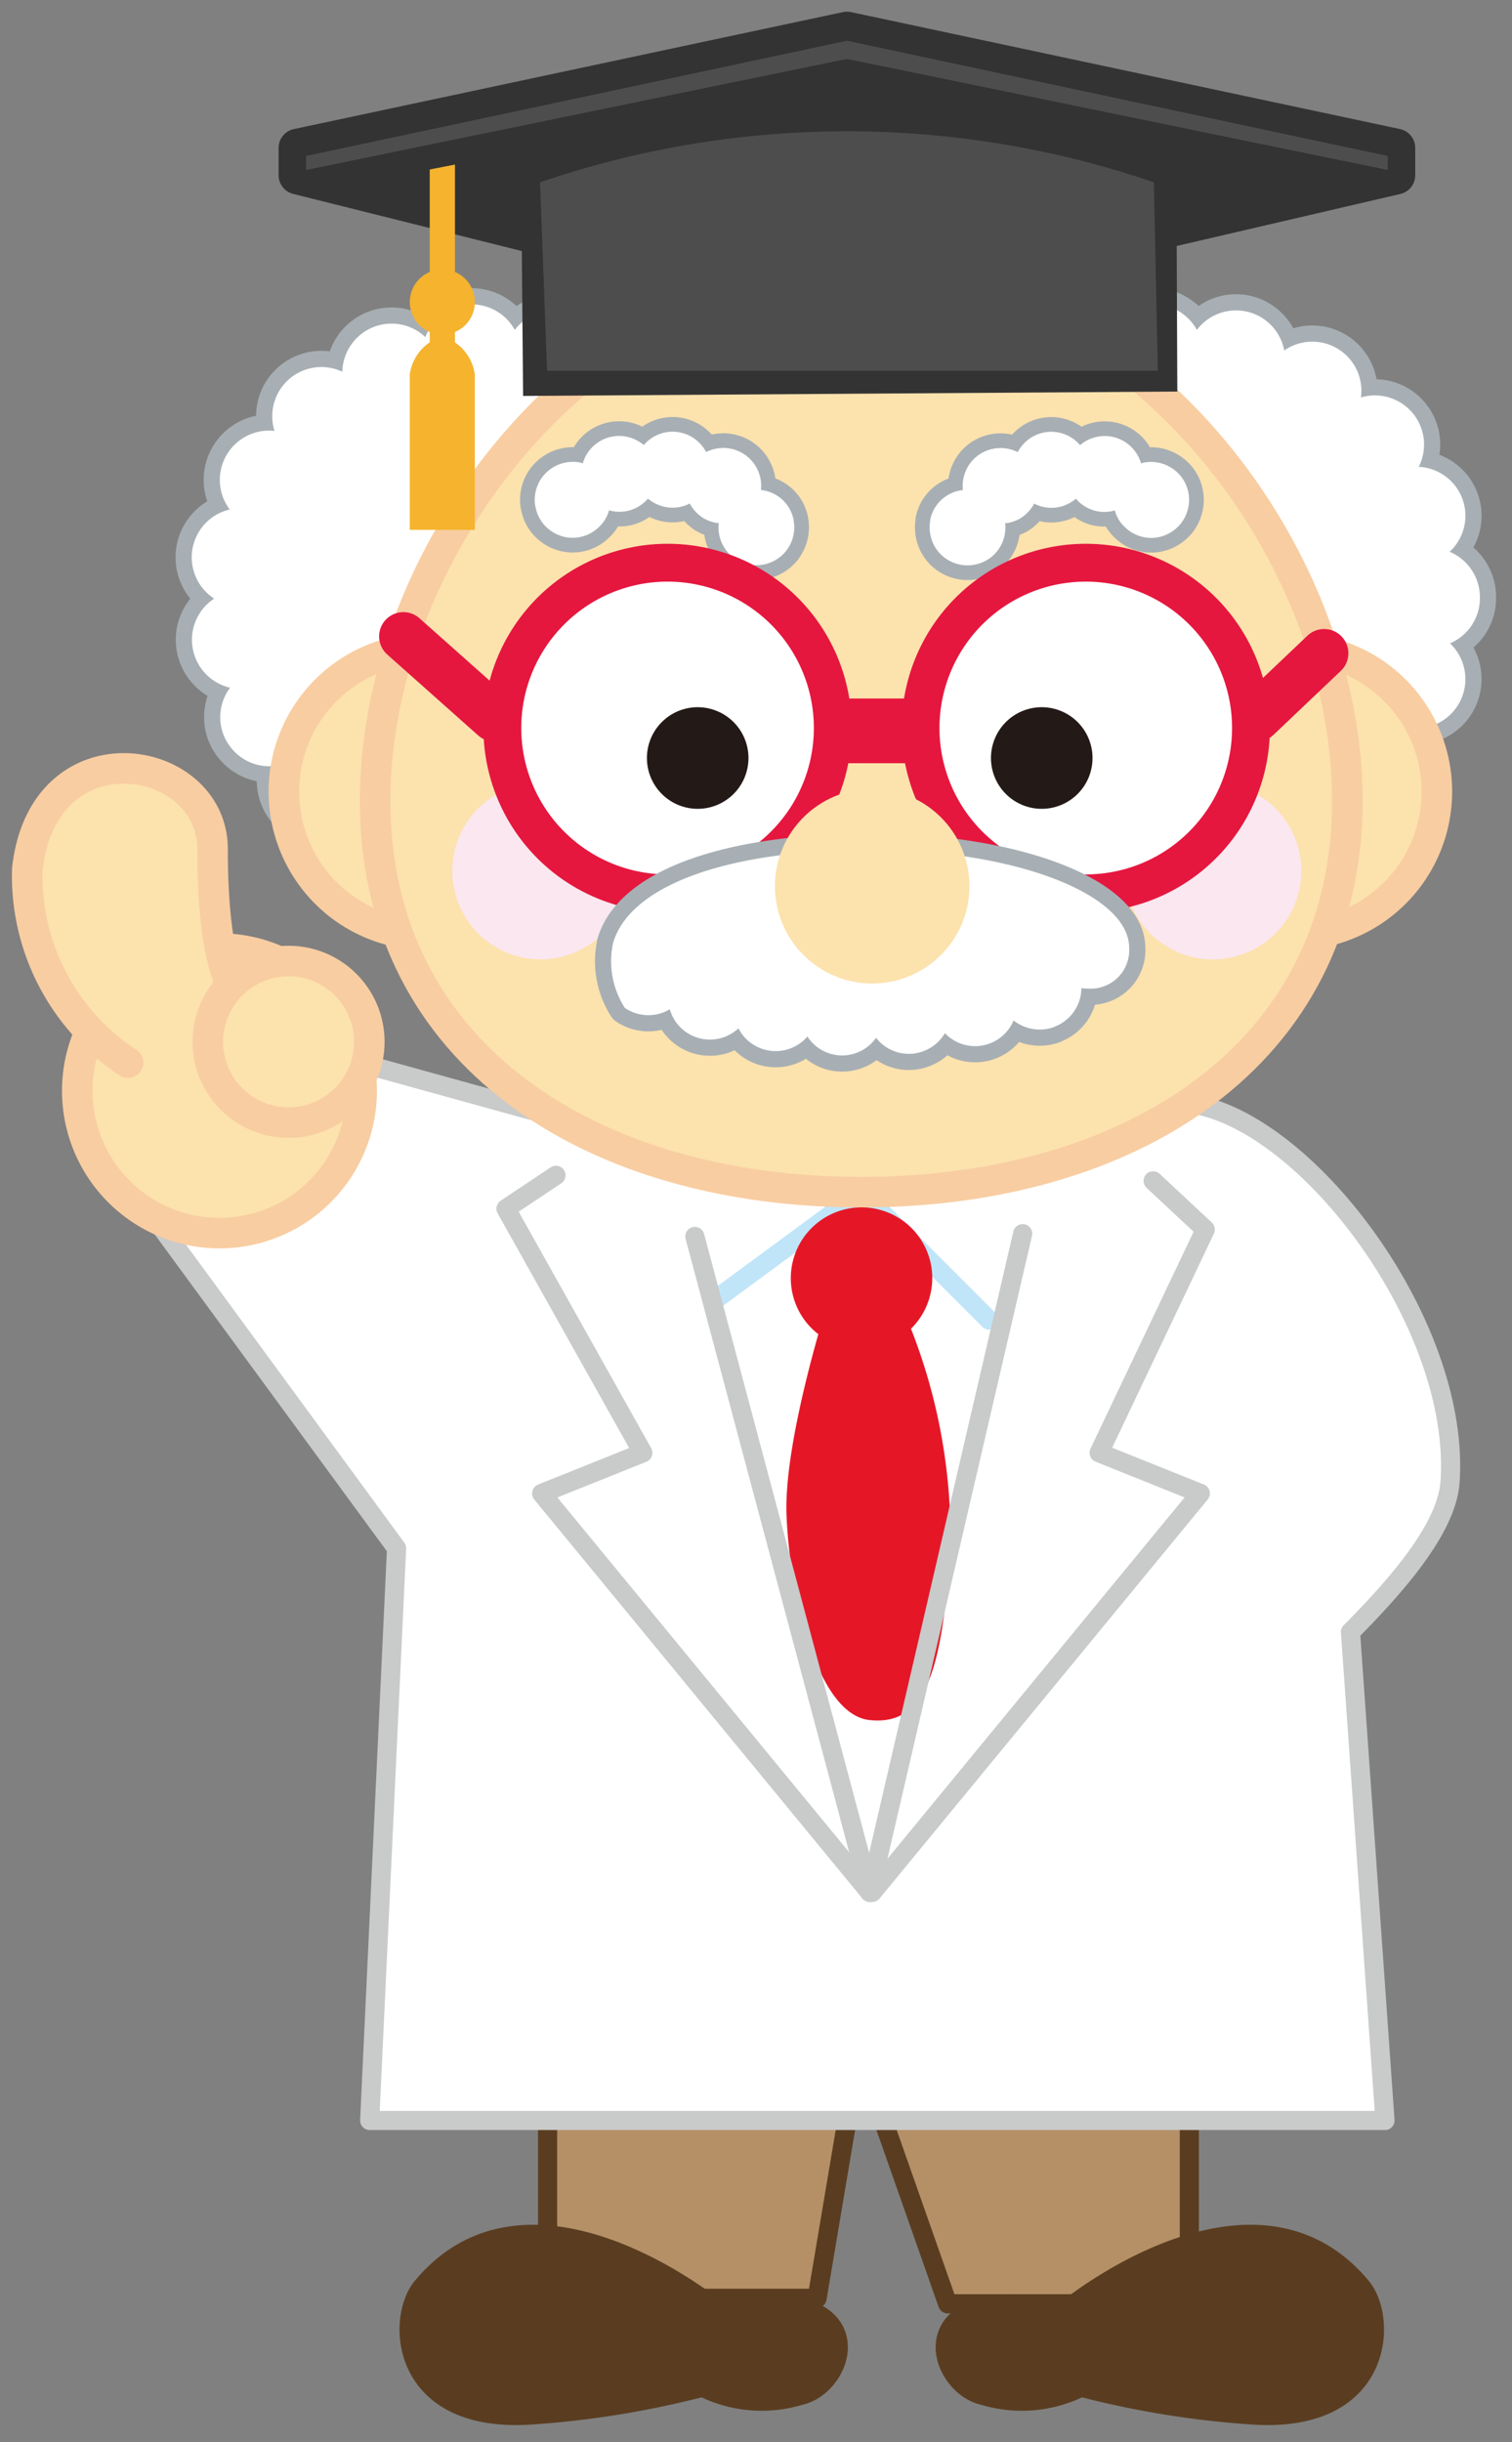
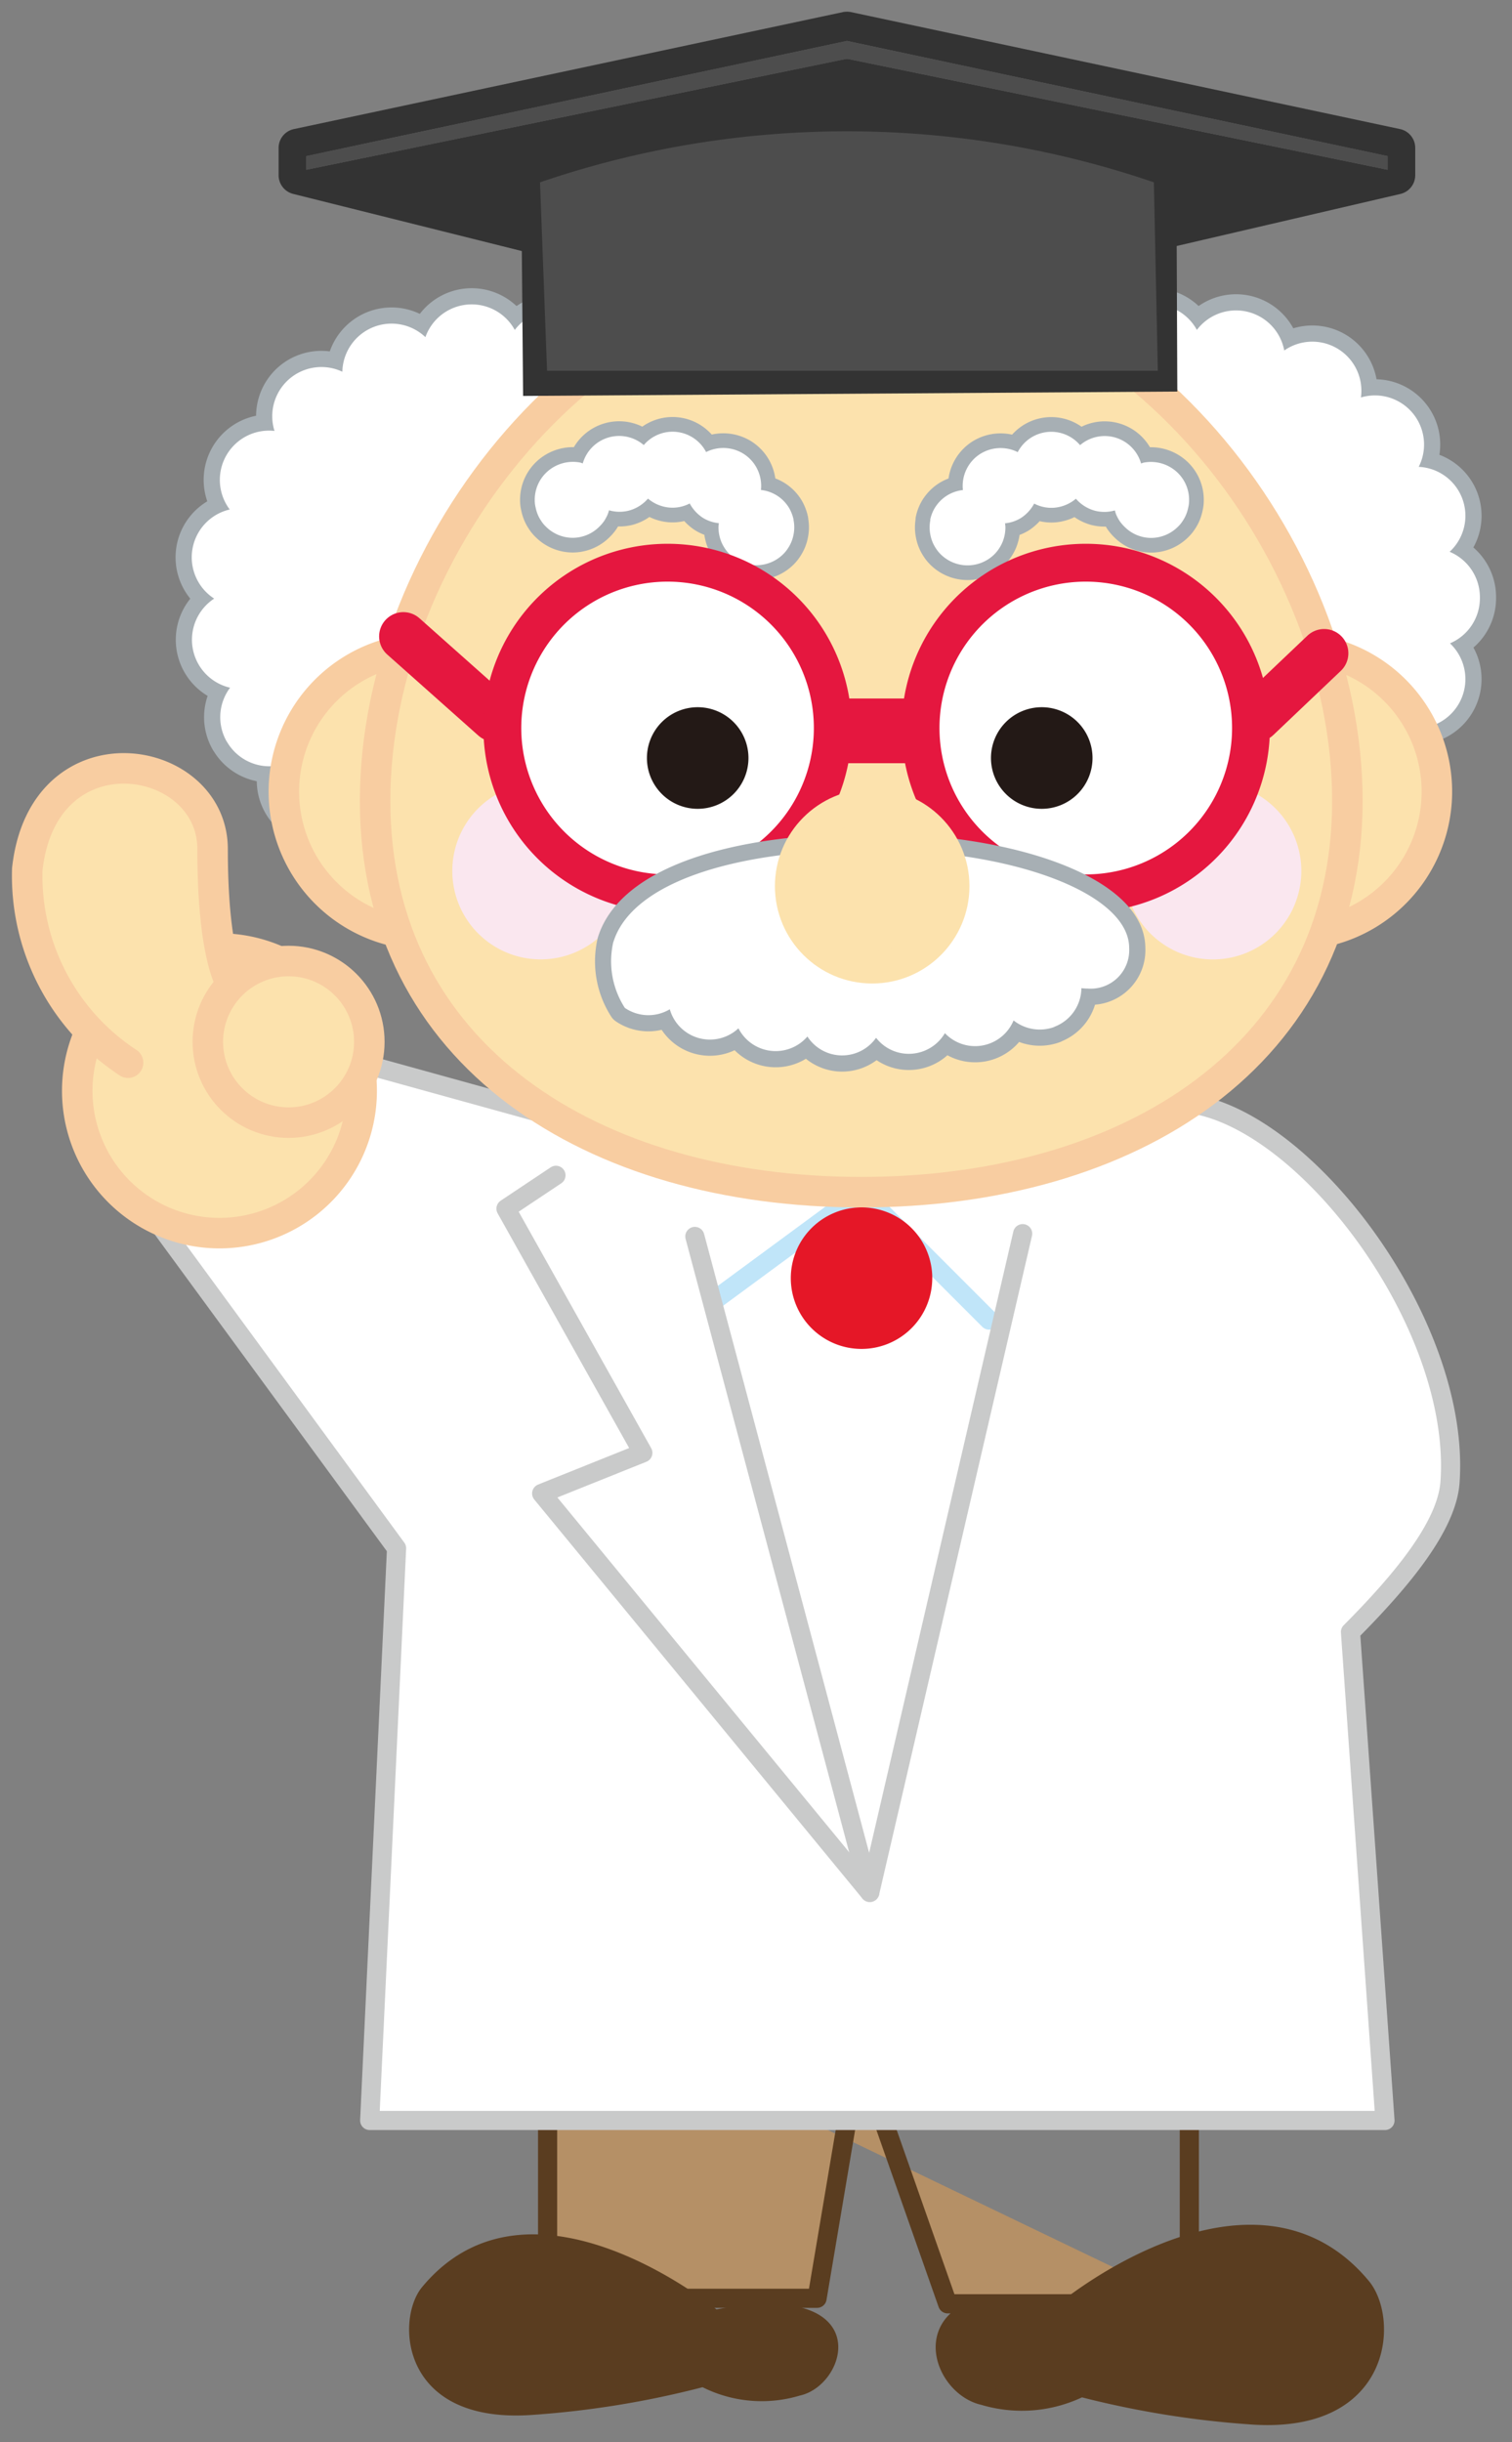
<svg xmlns="http://www.w3.org/2000/svg" width="57" height="92" viewBox="0 0 57 92">
  <rect x="0" y="0" width="57" height="92" fill="#808080" stroke="none" />
  <defs>
    <clipPath id="clip-path">
      <rect id="長方形_2454" data-name="長方形 2454" width="6.664" height="6.664" fill="none" />
    </clipPath>
    <clipPath id="clip-btn_dr">
      <rect width="57" height="92" />
    </clipPath>
  </defs>
  <g id="btn_dr" clip-path="url(#clip-btn_dr)">
    <g id="グループ_30175" data-name="グループ 30175" transform="translate(-15.71 -0.007)">
-       <path id="パス_7139" data-name="パス 7139" d="M16.494,53.323V64.738H26.652l1.571-9.321,3.352,9.529h9.111V52.8Z" transform="translate(19.86 21.853)" fill="#b59066" />
+       <path id="パス_7139" data-name="パス 7139" d="M16.494,53.323V64.738H26.652l1.571-9.321,3.352,9.529h9.111Z" transform="translate(19.86 21.853)" fill="#b59066" />
      <path id="パス_7140" data-name="パス 7140" d="M16.494,53.323V64.738H26.652l1.571-9.321,3.352,9.529h9.111V52.8Z" transform="translate(19.86 21.853)" fill="none" stroke="#5a3d20" stroke-linecap="round" stroke-linejoin="round" stroke-width="0.722" />
      <path id="パス_7141" data-name="パス 7141" d="M33.234,63.349s7.017-5.759,11.1-.838c.995,1.2.838,5.131-4.083,4.818a35.25,35.25,0,0,1-6.493-1.048,4.987,4.987,0,0,1-3.665.315c-1.845-.4-2.932-4.4,3.142-3.247" transform="translate(22.703 23.66)" fill="#5a3d20" />
      <path id="パス_7142" data-name="パス 7142" d="M33.234,63.349s7.017-5.759,11.1-.838c.995,1.2.838,5.131-4.083,4.818a35.25,35.25,0,0,1-6.493-1.048,4.987,4.987,0,0,1-3.665.315C28.247,66.195,27.16,62.2,33.234,63.349Z" transform="translate(22.703 23.66)" fill="none" stroke="#5a3d20" stroke-linecap="round" stroke-linejoin="round" stroke-width="0.722" />
      <path id="パス_7143" data-name="パス 7143" d="M23.85,63.349s-7.017-5.759-11.1-.838c-.995,1.2-.838,5.131,4.083,4.818a35.25,35.25,0,0,0,6.493-1.048,4.987,4.987,0,0,0,3.665.315c1.845-.4,2.932-4.4-3.142-3.247" transform="translate(18.87 23.66)" fill="#5a3d20" />
-       <path id="パス_7144" data-name="パス 7144" d="M23.85,63.349s-7.017-5.759-11.1-.838c-.995,1.2-.838,5.131,4.083,4.818a35.25,35.25,0,0,0,6.493-1.048,4.987,4.987,0,0,0,3.665.315C28.837,66.195,29.924,62.2,23.85,63.349Z" transform="translate(18.87 23.66)" fill="none" stroke="#5a3d20" stroke-linecap="round" stroke-linejoin="round" stroke-width="0.722" />
      <path id="パス_7145" data-name="パス 7145" d="M53.352,40.626c.491-6.887-7.43-16.186-11.807-13.97l-.153.079C38.44,25.216,34.863,24.8,30.934,24.8H29.917a17.9,17.9,0,0,0-8.995,2.425l-10-2.765-6.563,6,9.28,12.656L12.626,64.672H50.9L49.6,46.27c1.936-1.946,3.633-3.991,3.751-5.644" transform="translate(17.021 15.22)" fill="#fff" />
      <path id="パス_7146" data-name="パス 7146" d="M53.352,40.626c.491-6.887-7.43-16.186-11.807-13.97l-.153.079C38.44,25.216,34.863,24.8,30.934,24.8H29.917a17.9,17.9,0,0,0-8.995,2.425l-10-2.765-6.563,6,9.28,12.656L12.626,64.672H50.9L49.6,46.27C51.537,44.324,53.234,42.279,53.352,40.626Z" transform="translate(17.021 15.22)" fill="none" stroke="#c9caca" stroke-linecap="round" stroke-linejoin="round" stroke-width="0.722" />
      <path id="パス_7147" data-name="パス 7147" d="M28.937,55.206,16.567,40.176l3.814-1.529-5.159-9.2,1.884-1.256" transform="translate(19.563 16.094)" fill="none" stroke="#c9caca" stroke-linecap="round" stroke-linejoin="round" stroke-width="0.722" />
-       <path id="パス_7148" data-name="パス 7148" d="M26.409,55.166l12.37-15.031-3.814-1.529,4-8.412L37,28.36" transform="translate(22.181 16.133)" fill="none" stroke="#c9caca" stroke-linecap="round" stroke-linejoin="round" stroke-width="0.722" />
      <path id="パス_7149" data-name="パス 7149" d="M12.814,27.224A5.361,5.361,0,1,1,8.078,21.3a5.361,5.361,0,0,1,4.736,5.921" transform="translate(16.497 14.474)" fill="#fce2ad" />
      <path id="パス_7150" data-name="パス 7150" d="M12.814,27.224A5.361,5.361,0,1,1,8.078,21.3,5.361,5.361,0,0,1,12.814,27.224Z" transform="translate(16.497 14.474)" fill="none" stroke="#f8cda1" stroke-linecap="round" stroke-linejoin="round" stroke-width="1.15" />
      <path id="パス_7151" data-name="パス 7151" d="M8.348,23.97s-.759-.911-.759-5.163c0-3.648-6.379-4.708-6.986.759a8.42,8.42,0,0,0,3.8,7.289" transform="translate(16.135 13.187)" fill="#fce2ad" />
      <path id="パス_7152" data-name="パス 7152" d="M8.348,23.97s-.759-.911-.759-5.163c0-3.648-6.379-4.708-6.986.759a8.42,8.42,0,0,0,3.8,7.289" transform="translate(16.135 13.187)" fill="none" stroke="#f8cda1" stroke-linecap="round" stroke-linejoin="round" stroke-width="1.15" />
      <path id="パス_7153" data-name="パス 7153" d="M12.2,24.693a3.044,3.044,0,1,1-3.044-3.044A3.044,3.044,0,0,1,12.2,24.693" transform="translate(17.431 14.563)" fill="#fce2ad" />
      <circle id="楕円形_24" data-name="楕円形 24" cx="3.044" cy="3.044" r="3.044" transform="translate(23.545 36.212)" fill="none" stroke="#f8cda1" stroke-linecap="round" stroke-linejoin="round" stroke-width="1.15" />
      <path id="パス_7154" data-name="パス 7154" d="M21.586,32.782l5.54-4.077,4.819,4.819" transform="translate(21.052 16.214)" fill="none" stroke="#c0e5f9" stroke-linecap="round" stroke-linejoin="round" stroke-width="0.722" />
      <path id="パス_7155" data-name="パス 7155" d="M27.334,10.918a1.845,1.845,0,0,0-1.177-3.194A1.851,1.851,0,0,0,23.984,5.11a1.85,1.85,0,0,0-2.891-1.77A1.85,1.85,0,0,0,17.8,2.566a1.851,1.851,0,0,0-3.369.271A1.855,1.855,0,0,0,11.3,4.14,1.853,1.853,0,0,0,8.742,6.37a1.856,1.856,0,0,0-1.688,2.96,1.851,1.851,0,0,0-.586,3.357,1.854,1.854,0,0,0,.6,3.357,1.848,1.848,0,0,0-.12,2.041v-.006a1.852,1.852,0,0,0,1.82.913,1.85,1.85,0,0,0,2.564,2.222,1.844,1.844,0,0,0,1.145,1.663v.006a1.858,1.858,0,0,0,1.984-.378,1.856,1.856,0,0,0,1.607,1.222,1.121,1.121,0,0,0,.144.006,1.846,1.846,0,0,0,1.625-.97,1.852,1.852,0,0,0,3.294-.787,1.847,1.847,0,0,0,2.878-1.782,1.855,1.855,0,0,0,2.167-2.621,1.855,1.855,0,0,0,1.165-3.2,1.849,1.849,0,0,0,1.128-1.7v-.049A1.857,1.857,0,0,0,27.334,10.918Z" transform="translate(17.316 9.871)" fill="none" stroke="#a7afb4" stroke-linecap="round" stroke-linejoin="round" stroke-width="1.219" />
      <path id="パス_7156" data-name="パス 7156" d="M27.334,10.918a1.845,1.845,0,0,0-1.177-3.194A1.851,1.851,0,0,0,23.984,5.11a1.85,1.85,0,0,0-2.891-1.77A1.85,1.85,0,0,0,17.8,2.566a1.851,1.851,0,0,0-3.369.271A1.855,1.855,0,0,0,11.3,4.14,1.853,1.853,0,0,0,8.742,6.37a1.856,1.856,0,0,0-1.688,2.96,1.851,1.851,0,0,0-.586,3.357,1.854,1.854,0,0,0,.6,3.357,1.848,1.848,0,0,0-.12,2.041v-.006a1.852,1.852,0,0,0,1.82.913,1.85,1.85,0,0,0,2.564,2.222,1.844,1.844,0,0,0,1.145,1.663v.006a1.858,1.858,0,0,0,1.984-.378,1.856,1.856,0,0,0,1.607,1.222,1.121,1.121,0,0,0,.144.006,1.846,1.846,0,0,0,1.625-.97,1.852,1.852,0,0,0,3.294-.787,1.847,1.847,0,0,0,2.878-1.782,1.855,1.855,0,0,0,2.167-2.621,1.855,1.855,0,0,0,1.165-3.2,1.849,1.849,0,0,0,1.128-1.7v-.049a1.857,1.857,0,0,0-1.14-1.7" transform="translate(17.316 9.871)" fill="#fff" />
      <path id="パス_7157" data-name="パス 7157" d="M48.172,10.918A1.845,1.845,0,0,0,47,7.724,1.851,1.851,0,0,0,44.822,5.11a1.85,1.85,0,0,0-2.891-1.77,1.85,1.85,0,0,0-3.294-.775,1.851,1.851,0,0,0-3.369.271,1.855,1.855,0,0,0-3.131,1.3A1.853,1.853,0,0,0,29.58,6.37a1.856,1.856,0,0,0-1.688,2.96,1.851,1.851,0,0,0-.586,3.357,1.854,1.854,0,0,0,.6,3.357,1.848,1.848,0,0,0-.12,2.041v-.006a1.852,1.852,0,0,0,1.82.913,1.85,1.85,0,0,0,2.564,2.222,1.844,1.844,0,0,0,1.145,1.663v.006a1.858,1.858,0,0,0,1.984-.378,1.856,1.856,0,0,0,1.607,1.222,1.121,1.121,0,0,0,.144.006,1.846,1.846,0,0,0,1.625-.97,1.852,1.852,0,0,0,3.294-.787,1.847,1.847,0,0,0,2.878-1.782,1.855,1.855,0,0,0,2.167-2.621,1.855,1.855,0,0,0,1.165-3.2,1.849,1.849,0,0,0,1.128-1.7v-.049A1.857,1.857,0,0,0,48.172,10.918Z" transform="translate(22.193 9.871)" fill="none" stroke="#a7afb4" stroke-linecap="round" stroke-linejoin="round" stroke-width="1.219" />
      <path id="パス_7158" data-name="パス 7158" d="M48.172,10.918A1.845,1.845,0,0,0,47,7.724,1.851,1.851,0,0,0,44.822,5.11a1.85,1.85,0,0,0-2.891-1.77,1.85,1.85,0,0,0-3.294-.775,1.851,1.851,0,0,0-3.369.271,1.855,1.855,0,0,0-3.131,1.3A1.853,1.853,0,0,0,29.58,6.37a1.856,1.856,0,0,0-1.688,2.96,1.851,1.851,0,0,0-.586,3.357,1.854,1.854,0,0,0,.6,3.357,1.848,1.848,0,0,0-.12,2.041v-.006a1.852,1.852,0,0,0,1.82.913,1.85,1.85,0,0,0,2.564,2.222,1.844,1.844,0,0,0,1.145,1.663v.006a1.858,1.858,0,0,0,1.984-.378,1.856,1.856,0,0,0,1.607,1.222,1.121,1.121,0,0,0,.144.006,1.846,1.846,0,0,0,1.625-.97,1.852,1.852,0,0,0,3.294-.787,1.847,1.847,0,0,0,2.878-1.782,1.855,1.855,0,0,0,2.167-2.621,1.855,1.855,0,0,0,1.165-3.2,1.849,1.849,0,0,0,1.128-1.7v-.049a1.857,1.857,0,0,0-1.14-1.7" transform="translate(22.193 9.871)" fill="#fff" />
      <path id="パス_7159" data-name="パス 7159" d="M19.226,17.5a5.395,5.395,0,1,1-5.394-5.394A5.394,5.394,0,0,1,19.226,17.5" transform="translate(17.975 12.33)" fill="#fce2ad" />
      <path id="パス_7160" data-name="パス 7160" d="M19.226,17.5a5.395,5.395,0,1,1-5.394-5.394A5.394,5.394,0,0,1,19.226,17.5Z" transform="translate(17.975 12.33)" fill="none" stroke="#f8cda1" stroke-linecap="round" stroke-linejoin="round" stroke-width="1.15" />
      <path id="パス_7161" data-name="パス 7161" d="M45.706,17.5a5.395,5.395,0,1,1-5.394-5.394A5.394,5.394,0,0,1,45.706,17.5" transform="translate(24.172 12.33)" fill="#fce2ad" />
      <path id="パス_7162" data-name="パス 7162" d="M45.706,17.5a5.395,5.395,0,1,1-5.394-5.394A5.394,5.394,0,0,1,45.706,17.5Z" transform="translate(24.172 12.33)" fill="none" stroke="#f8cda1" stroke-linecap="round" stroke-linejoin="round" stroke-width="1.15" />
      <path id="パス_7163" data-name="パス 7163" d="M47.877,20.546c0,9.587-8.205,14.743-18.327,14.743S11.224,30.134,11.224,20.546,19.429.576,29.551.576s18.327,10.386,18.327,19.97" transform="translate(18.627 9.631)" fill="#fce2ad" />
      <path id="パス_7164" data-name="パス 7164" d="M47.877,20.546c0,9.587-8.205,14.743-18.327,14.743S11.224,30.134,11.224,20.546,19.429.576,29.551.576,47.877,10.962,47.877,20.546Z" transform="translate(18.627 9.631)" fill="none" stroke="#f8cda1" stroke-linecap="round" stroke-linejoin="round" stroke-width="1.15" />
      <line id="線_297" data-name="線 297" x1="3.433" y1="3.052" transform="translate(30.916 23.982)" fill="none" stroke="#e5173f" stroke-linecap="round" stroke-linejoin="round" stroke-width="1.828" />
      <line id="線_298" data-name="線 298" y1="2.416" x2="2.543" transform="translate(63.084 24.618)" fill="none" stroke="#e5173f" stroke-linecap="round" stroke-linejoin="round" stroke-width="1.828" />
      <path id="パス_7165" data-name="パス 7165" d="M25.859,8.812a1.377,1.377,0,0,0-.08-.263,1.285,1.285,0,0,0-.132-.252,1.534,1.534,0,0,0-.176-.212,1.417,1.417,0,0,0-.844-.4,1.429,1.429,0,0,0-.643-1.355,1.445,1.445,0,0,0-1.424-.074,1.425,1.425,0,0,0-2.35-.263,1.427,1.427,0,0,0-2.3.691c-.033-.01-.065-.025-.1-.033a1.451,1.451,0,0,0-1.292.395A1.421,1.421,0,0,0,16.1,8.057a1.084,1.084,0,0,0,.03.274,1.5,1.5,0,0,0,.079.269,1.279,1.279,0,0,0,.132.247,1.12,1.12,0,0,0,.178.217,1.431,1.431,0,0,0,1.012.423,1.417,1.417,0,0,0,1.006-.423,1.436,1.436,0,0,0,.184-.217,1.735,1.735,0,0,0,.131-.247A1.4,1.4,0,0,0,18.9,8.45a1.43,1.43,0,0,0,.75.012,1.45,1.45,0,0,0,.719-.452,1.45,1.45,0,0,0,.8.337,1.393,1.393,0,0,0,.773-.154,1.481,1.481,0,0,0,.5.543,1.409,1.409,0,0,0,.6.2,1.385,1.385,0,0,0-.016.155,1.541,1.541,0,0,0,.028.28,1.568,1.568,0,0,0,.08.269,1.479,1.479,0,0,0,.132.246,1.341,1.341,0,0,0,.176.217,1.438,1.438,0,0,0,2.025,0,1.279,1.279,0,0,0,.176-.217,1.377,1.377,0,0,0,.212-.515,1.4,1.4,0,0,0,0-.56Z" transform="translate(19.769 10.781)" fill="none" stroke="#a7afb4" stroke-linecap="round" stroke-linejoin="round" stroke-width="1.107" />
      <path id="パス_7166" data-name="パス 7166" d="M25.859,8.812a1.377,1.377,0,0,0-.08-.263,1.285,1.285,0,0,0-.132-.252,1.534,1.534,0,0,0-.176-.212,1.417,1.417,0,0,0-.844-.4,1.429,1.429,0,0,0-.643-1.355,1.445,1.445,0,0,0-1.424-.074,1.425,1.425,0,0,0-2.35-.263,1.427,1.427,0,0,0-2.3.691c-.033-.01-.065-.025-.1-.033a1.451,1.451,0,0,0-1.292.395A1.421,1.421,0,0,0,16.1,8.057a1.084,1.084,0,0,0,.03.274,1.5,1.5,0,0,0,.079.269,1.279,1.279,0,0,0,.132.247,1.12,1.12,0,0,0,.178.217,1.431,1.431,0,0,0,1.012.423,1.417,1.417,0,0,0,1.006-.423,1.436,1.436,0,0,0,.184-.217,1.735,1.735,0,0,0,.131-.247A1.4,1.4,0,0,0,18.9,8.45a1.43,1.43,0,0,0,.75.012,1.45,1.45,0,0,0,.719-.452,1.45,1.45,0,0,0,.8.337,1.393,1.393,0,0,0,.773-.154,1.481,1.481,0,0,0,.5.543,1.409,1.409,0,0,0,.6.2,1.385,1.385,0,0,0-.016.155,1.541,1.541,0,0,0,.028.28,1.568,1.568,0,0,0,.08.269,1.479,1.479,0,0,0,.132.246,1.341,1.341,0,0,0,.176.217,1.438,1.438,0,0,0,2.025,0,1.279,1.279,0,0,0,.176-.217,1.377,1.377,0,0,0,.212-.515,1.4,1.4,0,0,0,0-.56" transform="translate(19.769 10.781)" fill="#fff" />
      <path id="パス_7167" data-name="パス 7167" d="M28.186,8.812a1.377,1.377,0,0,1,.08-.263A1.285,1.285,0,0,1,28.4,8.3a1.534,1.534,0,0,1,.176-.212,1.416,1.416,0,0,1,.844-.4,1.429,1.429,0,0,1,.643-1.355,1.445,1.445,0,0,1,1.424-.074,1.425,1.425,0,0,1,2.35-.263,1.427,1.427,0,0,1,2.3.691c.033-.01.065-.025.1-.033a1.451,1.451,0,0,1,1.292.395,1.421,1.421,0,0,1,.418,1.012,1.084,1.084,0,0,1-.03.274,1.5,1.5,0,0,1-.079.269,1.279,1.279,0,0,1-.132.247,1.12,1.12,0,0,1-.178.217,1.431,1.431,0,0,1-1.012.423,1.417,1.417,0,0,1-1.006-.423,1.436,1.436,0,0,1-.184-.217,1.734,1.734,0,0,1-.131-.247,1.4,1.4,0,0,1-.046-.149,1.43,1.43,0,0,1-.75.012,1.45,1.45,0,0,1-.719-.452,1.45,1.45,0,0,1-.8.337,1.393,1.393,0,0,1-.773-.154,1.481,1.481,0,0,1-.5.543,1.409,1.409,0,0,1-.6.2,1.385,1.385,0,0,1,.016.155,1.541,1.541,0,0,1-.028.28,1.568,1.568,0,0,1-.08.269,1.479,1.479,0,0,1-.132.246,1.341,1.341,0,0,1-.176.217,1.438,1.438,0,0,1-2.025,0,1.279,1.279,0,0,1-.176-.217,1.377,1.377,0,0,1-.212-.515,1.4,1.4,0,0,1,0-.56Z" transform="translate(22.59 10.781)" fill="none" stroke="#a7afb4" stroke-linecap="round" stroke-linejoin="round" stroke-width="1.107" />
      <path id="パス_7168" data-name="パス 7168" d="M28.186,8.812a1.377,1.377,0,0,1,.08-.263A1.285,1.285,0,0,1,28.4,8.3a1.534,1.534,0,0,1,.176-.212,1.416,1.416,0,0,1,.844-.4,1.429,1.429,0,0,1,.643-1.355,1.445,1.445,0,0,1,1.424-.074,1.425,1.425,0,0,1,2.35-.263,1.427,1.427,0,0,1,2.3.691c.033-.01.065-.025.1-.033a1.451,1.451,0,0,1,1.292.395,1.421,1.421,0,0,1,.418,1.012,1.084,1.084,0,0,1-.03.274,1.5,1.5,0,0,1-.079.269,1.279,1.279,0,0,1-.132.247,1.12,1.12,0,0,1-.178.217,1.431,1.431,0,0,1-1.012.423,1.417,1.417,0,0,1-1.006-.423,1.436,1.436,0,0,1-.184-.217,1.734,1.734,0,0,1-.131-.247,1.4,1.4,0,0,1-.046-.149,1.43,1.43,0,0,1-.75.012,1.45,1.45,0,0,1-.719-.452,1.45,1.45,0,0,1-.8.337,1.393,1.393,0,0,1-.773-.154,1.481,1.481,0,0,1-.5.543,1.409,1.409,0,0,1-.6.2,1.385,1.385,0,0,1,.016.155,1.541,1.541,0,0,1-.028.28,1.568,1.568,0,0,1-.08.269,1.479,1.479,0,0,1-.132.246,1.341,1.341,0,0,1-.176.217,1.438,1.438,0,0,1-2.025,0,1.279,1.279,0,0,1-.176-.217,1.377,1.377,0,0,1-.212-.515,1.4,1.4,0,0,1,0-.56" transform="translate(22.59 10.781)" fill="#fff" />
      <line id="線_299" data-name="線 299" x2="2.452" transform="translate(47.468 27.541)" fill="none" stroke="#e5173f" stroke-miterlimit="10" stroke-width="2.438" />
      <g id="グループ_4670" data-name="グループ 4670" transform="translate(32.761 29.484)" style="mix-blend-mode: multiply;isolation: isolate">
        <g id="グループ_4669" data-name="グループ 4669">
          <g id="グループ_4668" data-name="グループ 4668" clip-path="url(#clip-path)">
            <path id="パス_7169" data-name="パス 7169" d="M20.246,19.53A3.332,3.332,0,1,1,16.914,16.2a3.332,3.332,0,0,1,3.332,3.332" transform="translate(-13.582 -16.198)" fill="#fae7ef" />
          </g>
        </g>
      </g>
      <g id="グループ_4673" data-name="グループ 4673" transform="translate(58.103 29.484)" style="mix-blend-mode: multiply;isolation: isolate">
        <g id="グループ_4672" data-name="グループ 4672">
          <g id="グループ_4671" data-name="グループ 4671" clip-path="url(#clip-path)">
            <path id="パス_7170" data-name="パス 7170" d="M40.783,19.53A3.333,3.333,0,1,1,37.451,16.2a3.333,3.333,0,0,1,3.332,3.332" transform="translate(-34.118 -16.198)" fill="#fae7ef" />
          </g>
        </g>
      </g>
      <path id="パス_7171" data-name="パス 7171" d="M27.567,15.716A6.228,6.228,0,1,1,21.34,9.489a6.227,6.227,0,0,1,6.227,6.227" transform="translate(19.537 11.717)" fill="#fff" />
      <path id="パス_7172" data-name="パス 7172" d="M27.567,15.716A6.228,6.228,0,1,1,21.34,9.489,6.227,6.227,0,0,1,27.567,15.716Z" transform="translate(19.537 11.717)" fill="none" stroke="#e5173f" stroke-linecap="round" stroke-linejoin="round" stroke-width="1.426" />
      <path id="パス_7173" data-name="パス 7173" d="M40.343,15.716a6.228,6.228,0,1,1-6.227-6.227,6.227,6.227,0,0,1,6.227,6.227" transform="translate(22.527 11.717)" fill="#fff" />
      <path id="パス_7174" data-name="パス 7174" d="M40.343,15.716a6.228,6.228,0,1,1-6.227-6.227A6.227,6.227,0,0,1,40.343,15.716Z" transform="translate(22.527 11.717)" fill="none" stroke="#e5173f" stroke-linecap="round" stroke-linejoin="round" stroke-width="1.426" />
      <path id="パス_7175" data-name="パス 7175" d="M23.356,15.818A1.914,1.914,0,1,1,21.442,13.9a1.914,1.914,0,0,1,1.914,1.914" transform="translate(20.57 12.75)" fill="#231916" />
      <path id="パス_7176" data-name="パス 7176" d="M33.866,15.818A1.914,1.914,0,1,1,31.952,13.9a1.914,1.914,0,0,1,1.914,1.914" transform="translate(23.03 12.75)" fill="#231916" />
      <path id="パス_7177" data-name="パス 7177" d="M18.52,21.721c.676-2.16,4.371-3.469,9.733-3.469s9.709,1.659,9.709,3.7a1.452,1.452,0,0,1-1.568,1.529c-.075,0-.158-.006-.233-.014a1.572,1.572,0,0,1-1.021,1.455v.006a1.591,1.591,0,0,1-1.536-.246,1.57,1.57,0,0,1-2.589.479,1.578,1.578,0,0,1-1.253.775,1.558,1.558,0,0,1-1.341-.6A1.563,1.563,0,0,1,27.148,26H27.11a1.558,1.558,0,0,1-1.278-.712,1.577,1.577,0,0,1-2.6-.309,1.573,1.573,0,0,1-2.588-.718,1.573,1.573,0,0,1-1.694-.051A3.232,3.232,0,0,1,18.52,21.721Z" transform="translate(20.316 13.768)" fill="none" stroke="#a7afb4" stroke-linecap="round" stroke-linejoin="round" stroke-width="1.219" />
      <path id="パス_7178" data-name="パス 7178" d="M18.52,21.721c.676-2.16,4.371-3.469,9.733-3.469s9.709,1.659,9.709,3.7a1.452,1.452,0,0,1-1.568,1.529c-.075,0-.158-.006-.233-.014a1.572,1.572,0,0,1-1.021,1.455v.006a1.591,1.591,0,0,1-1.536-.246,1.57,1.57,0,0,1-2.589.479,1.578,1.578,0,0,1-1.253.775,1.558,1.558,0,0,1-1.341-.6A1.563,1.563,0,0,1,27.148,26H27.11a1.558,1.558,0,0,1-1.278-.712,1.577,1.577,0,0,1-2.6-.309,1.573,1.573,0,0,1-2.588-.718,1.573,1.573,0,0,1-1.694-.051,3.232,3.232,0,0,1-.434-2.488" transform="translate(20.316 13.768)" fill="#fff" />
      <path id="パス_7179" data-name="パス 7179" d="M30.045,19.944a3.057,3.057,0,1,1-3.057-3.057,3.057,3.057,0,0,1,3.057,3.057" transform="translate(21.601 13.448)" fill="#fce2ad" />
      <circle id="楕円形_25" data-name="楕円形 25" cx="3.057" cy="3.057" r="3.057" transform="translate(45.533 30.335)" fill="none" stroke="#fce2ad" stroke-linecap="round" stroke-linejoin="round" stroke-width="1.219" />
      <path id="パス_7180" data-name="パス 7180" d="M29.255,31.836A2.666,2.666,0,1,1,26.59,29.17a2.665,2.665,0,0,1,2.666,2.666" transform="translate(21.599 16.323)" fill="#e51727" />
-       <path id="パス_7181" data-name="パス 7181" d="M25.469,31.755s-1.781,5.446-1.676,8.378,1.138,7.549,3.142,7.748c2.094.21,2.722-1.779,3.037-6.492a21.421,21.421,0,0,0-1.989-9.424Z" transform="translate(21.567 16.928)" fill="#e51727" />
      <path id="パス_7182" data-name="パス 7182" d="M20.992,30.077l6.595,24.711,5.763-24.816" transform="translate(20.913 16.511)" fill="none" stroke="#c9caca" stroke-linecap="round" stroke-linejoin="round" stroke-width="0.722" />
    </g>
    <g id="グループ_30249" data-name="グループ 30249" transform="translate(-4884.882 -15128.727)">
      <g id="グループ_30248" data-name="グループ 30248" transform="translate(4895.386 15129.166)">
        <path id="パス_31460" data-name="パス 31460" d="M612.394,274.937l-20.381-4.34-20.381,4.34v.513l20.314-4.169a.317.317,0,0,1,.133,0l20.314,4.169Z" transform="translate(-570.588 -269.494)" fill="#4d4d4d" />
        <path id="パス_31461" data-name="パス 31461" d="M602.242,275.994l8.432-1.96a.726.726,0,0,0,.56-.718V272.31a.726.726,0,0,0-.557-.717l-20.727-4.413a.354.354,0,0,0-.063-.008.568.568,0,0,0-.146,0,.581.581,0,0,0-.069.008l-20.729,4.414a.726.726,0,0,0-.558.717v1.006a.726.726,0,0,0,.56.718l8.609,2.15.048,5.458,24.663-.165Zm7.949-2.872-20.314-4.169a.331.331,0,0,0-.133,0l-20.314,4.169v-.513l20.381-4.34,20.381,4.34Z" transform="translate(-568.386 -267.166)" fill="#333" />
        <path id="パス_31465" data-name="パス 31465" d="M622.323,290.213l-.149-7.1a35.78,35.78,0,0,0-23.141,0l.265,7.1Z" transform="translate(-589.179 -276.683)" fill="#4d4d4d" />
-         <path id="パス_31482" data-name="パス 31482" d="M585.471,291.778s0-.008,0-.013v-.375a1.227,1.227,0,0,0,0-2.262v-4.047l-.951.186v3.862a1.227,1.227,0,0,0,0,2.262v.375s0,.008,0,.013a1.743,1.743,0,0,0-.753,1.217v5.847h2.453v-5.847a1.745,1.745,0,0,0-.753-1.217" transform="translate(-578.824 -279.321)" fill="#f5b32e" />
      </g>
    </g>
  </g>
</svg>